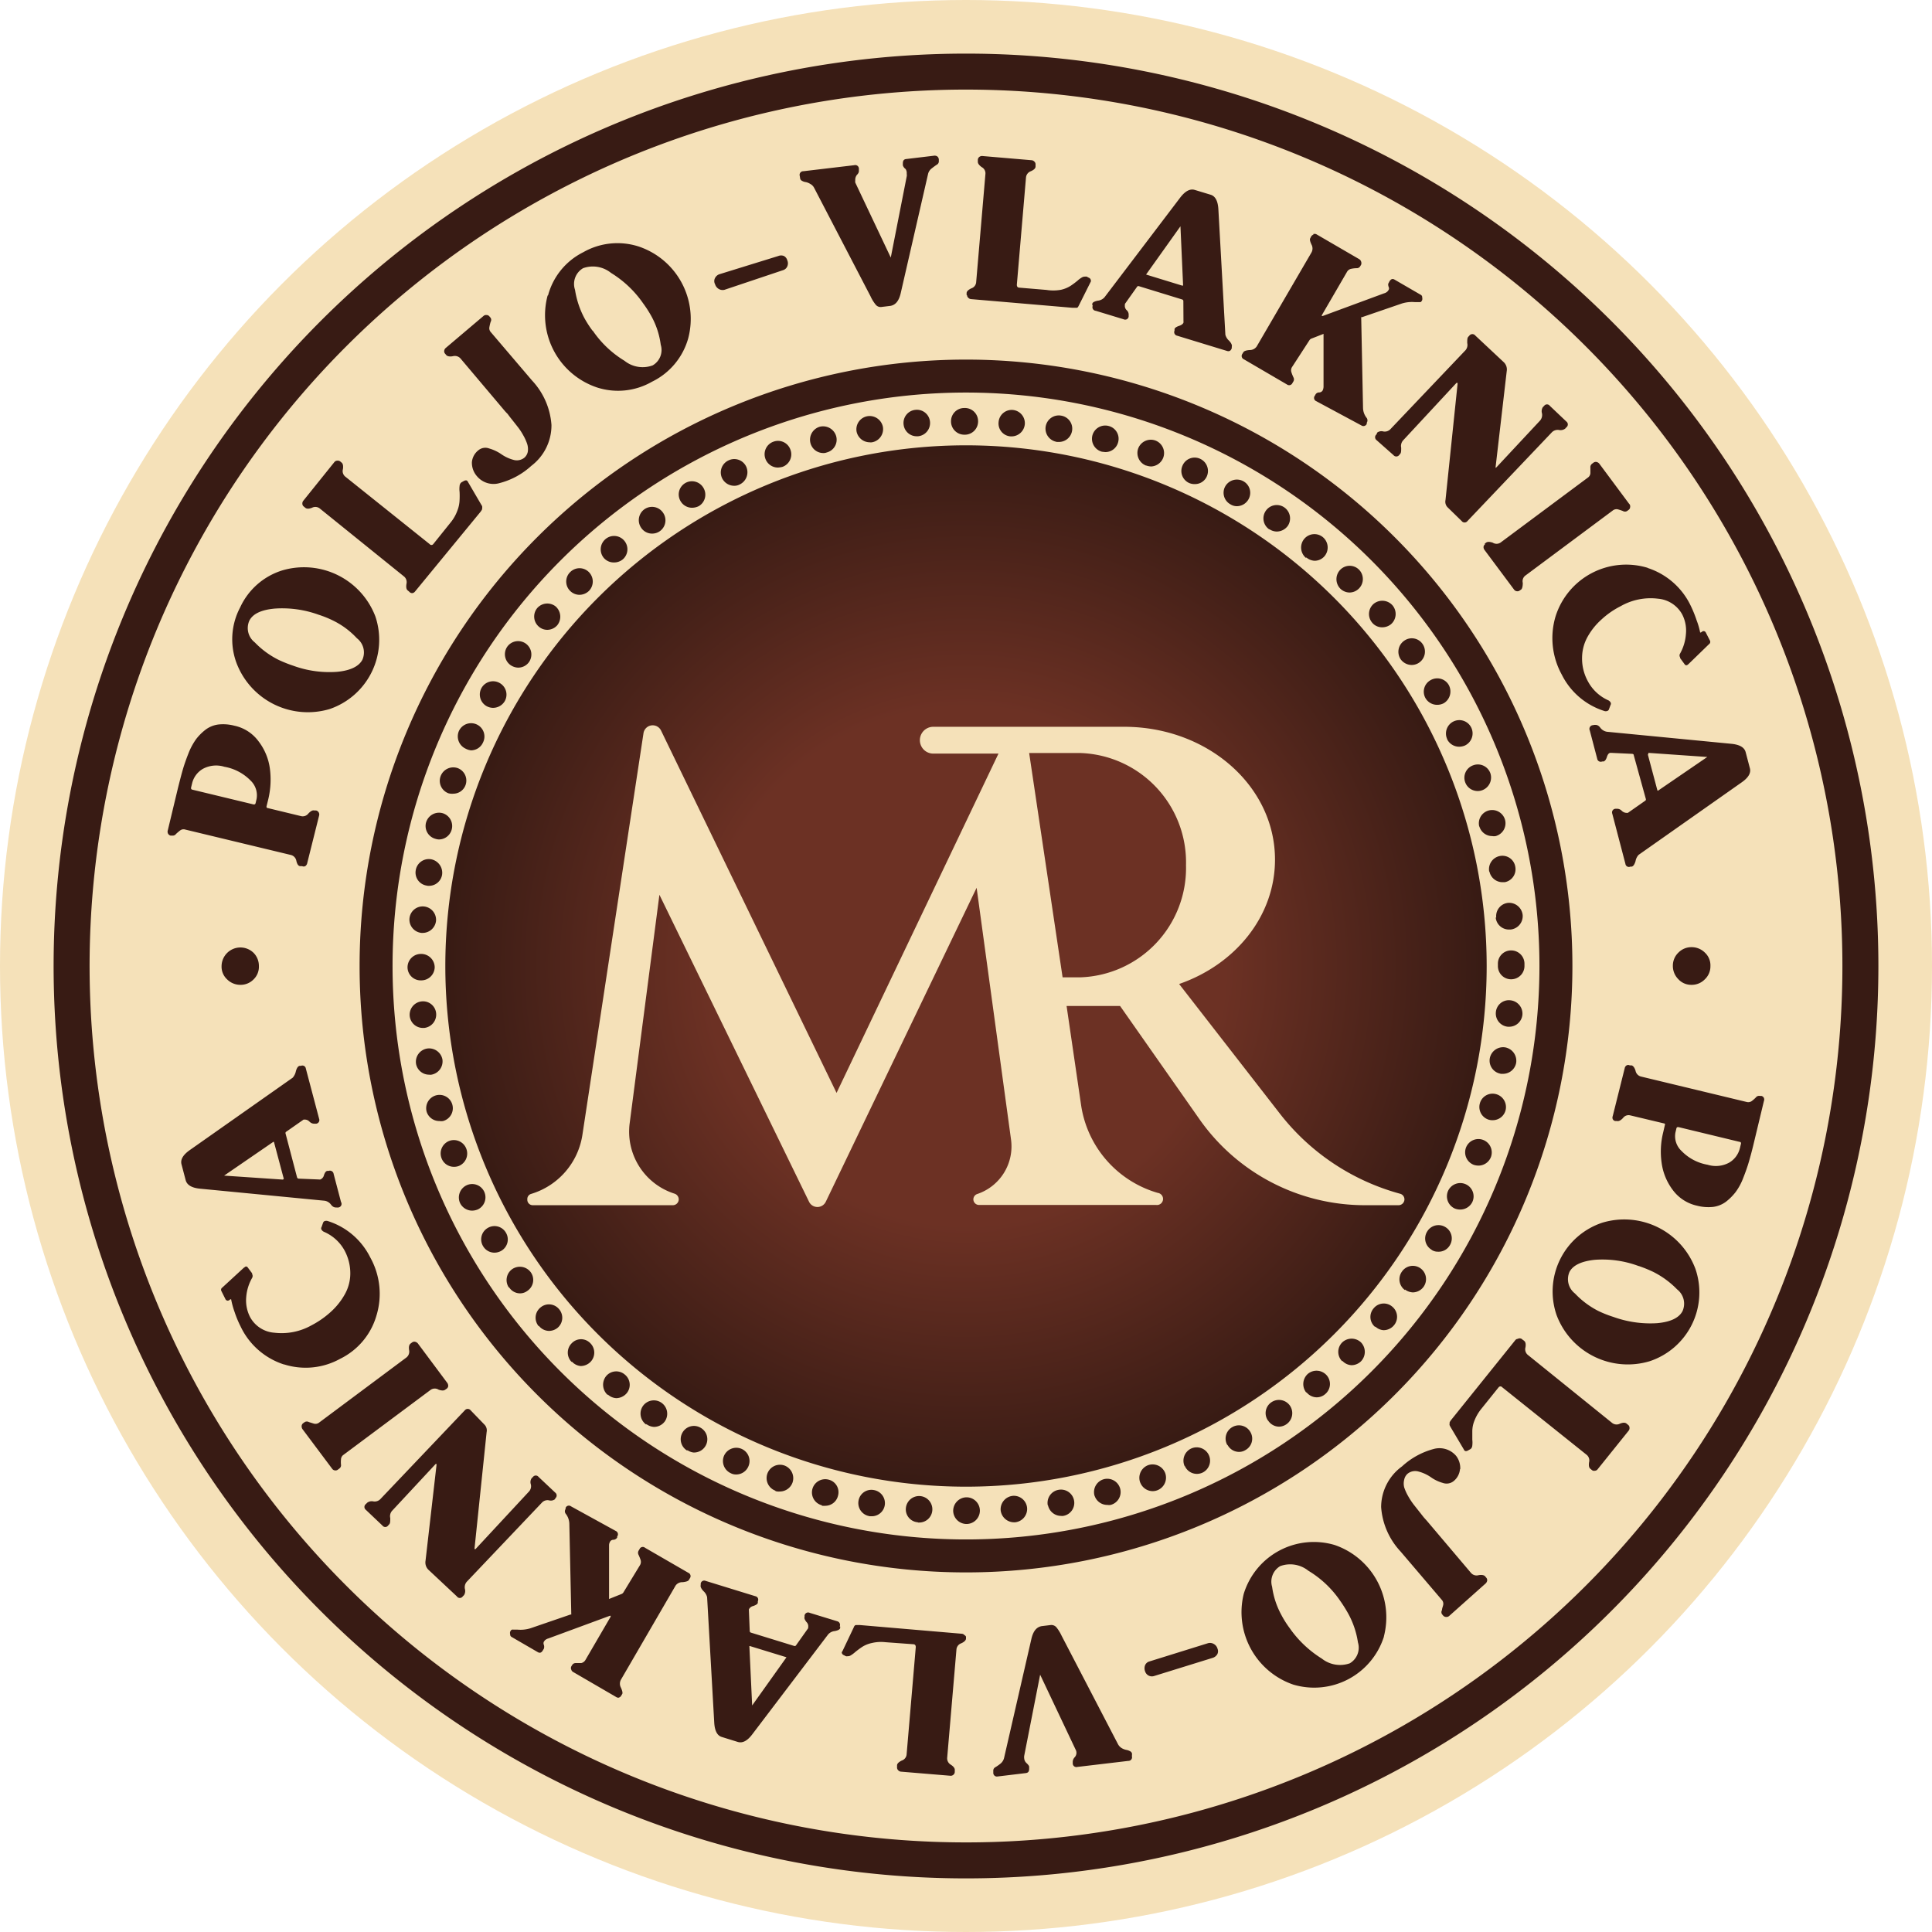
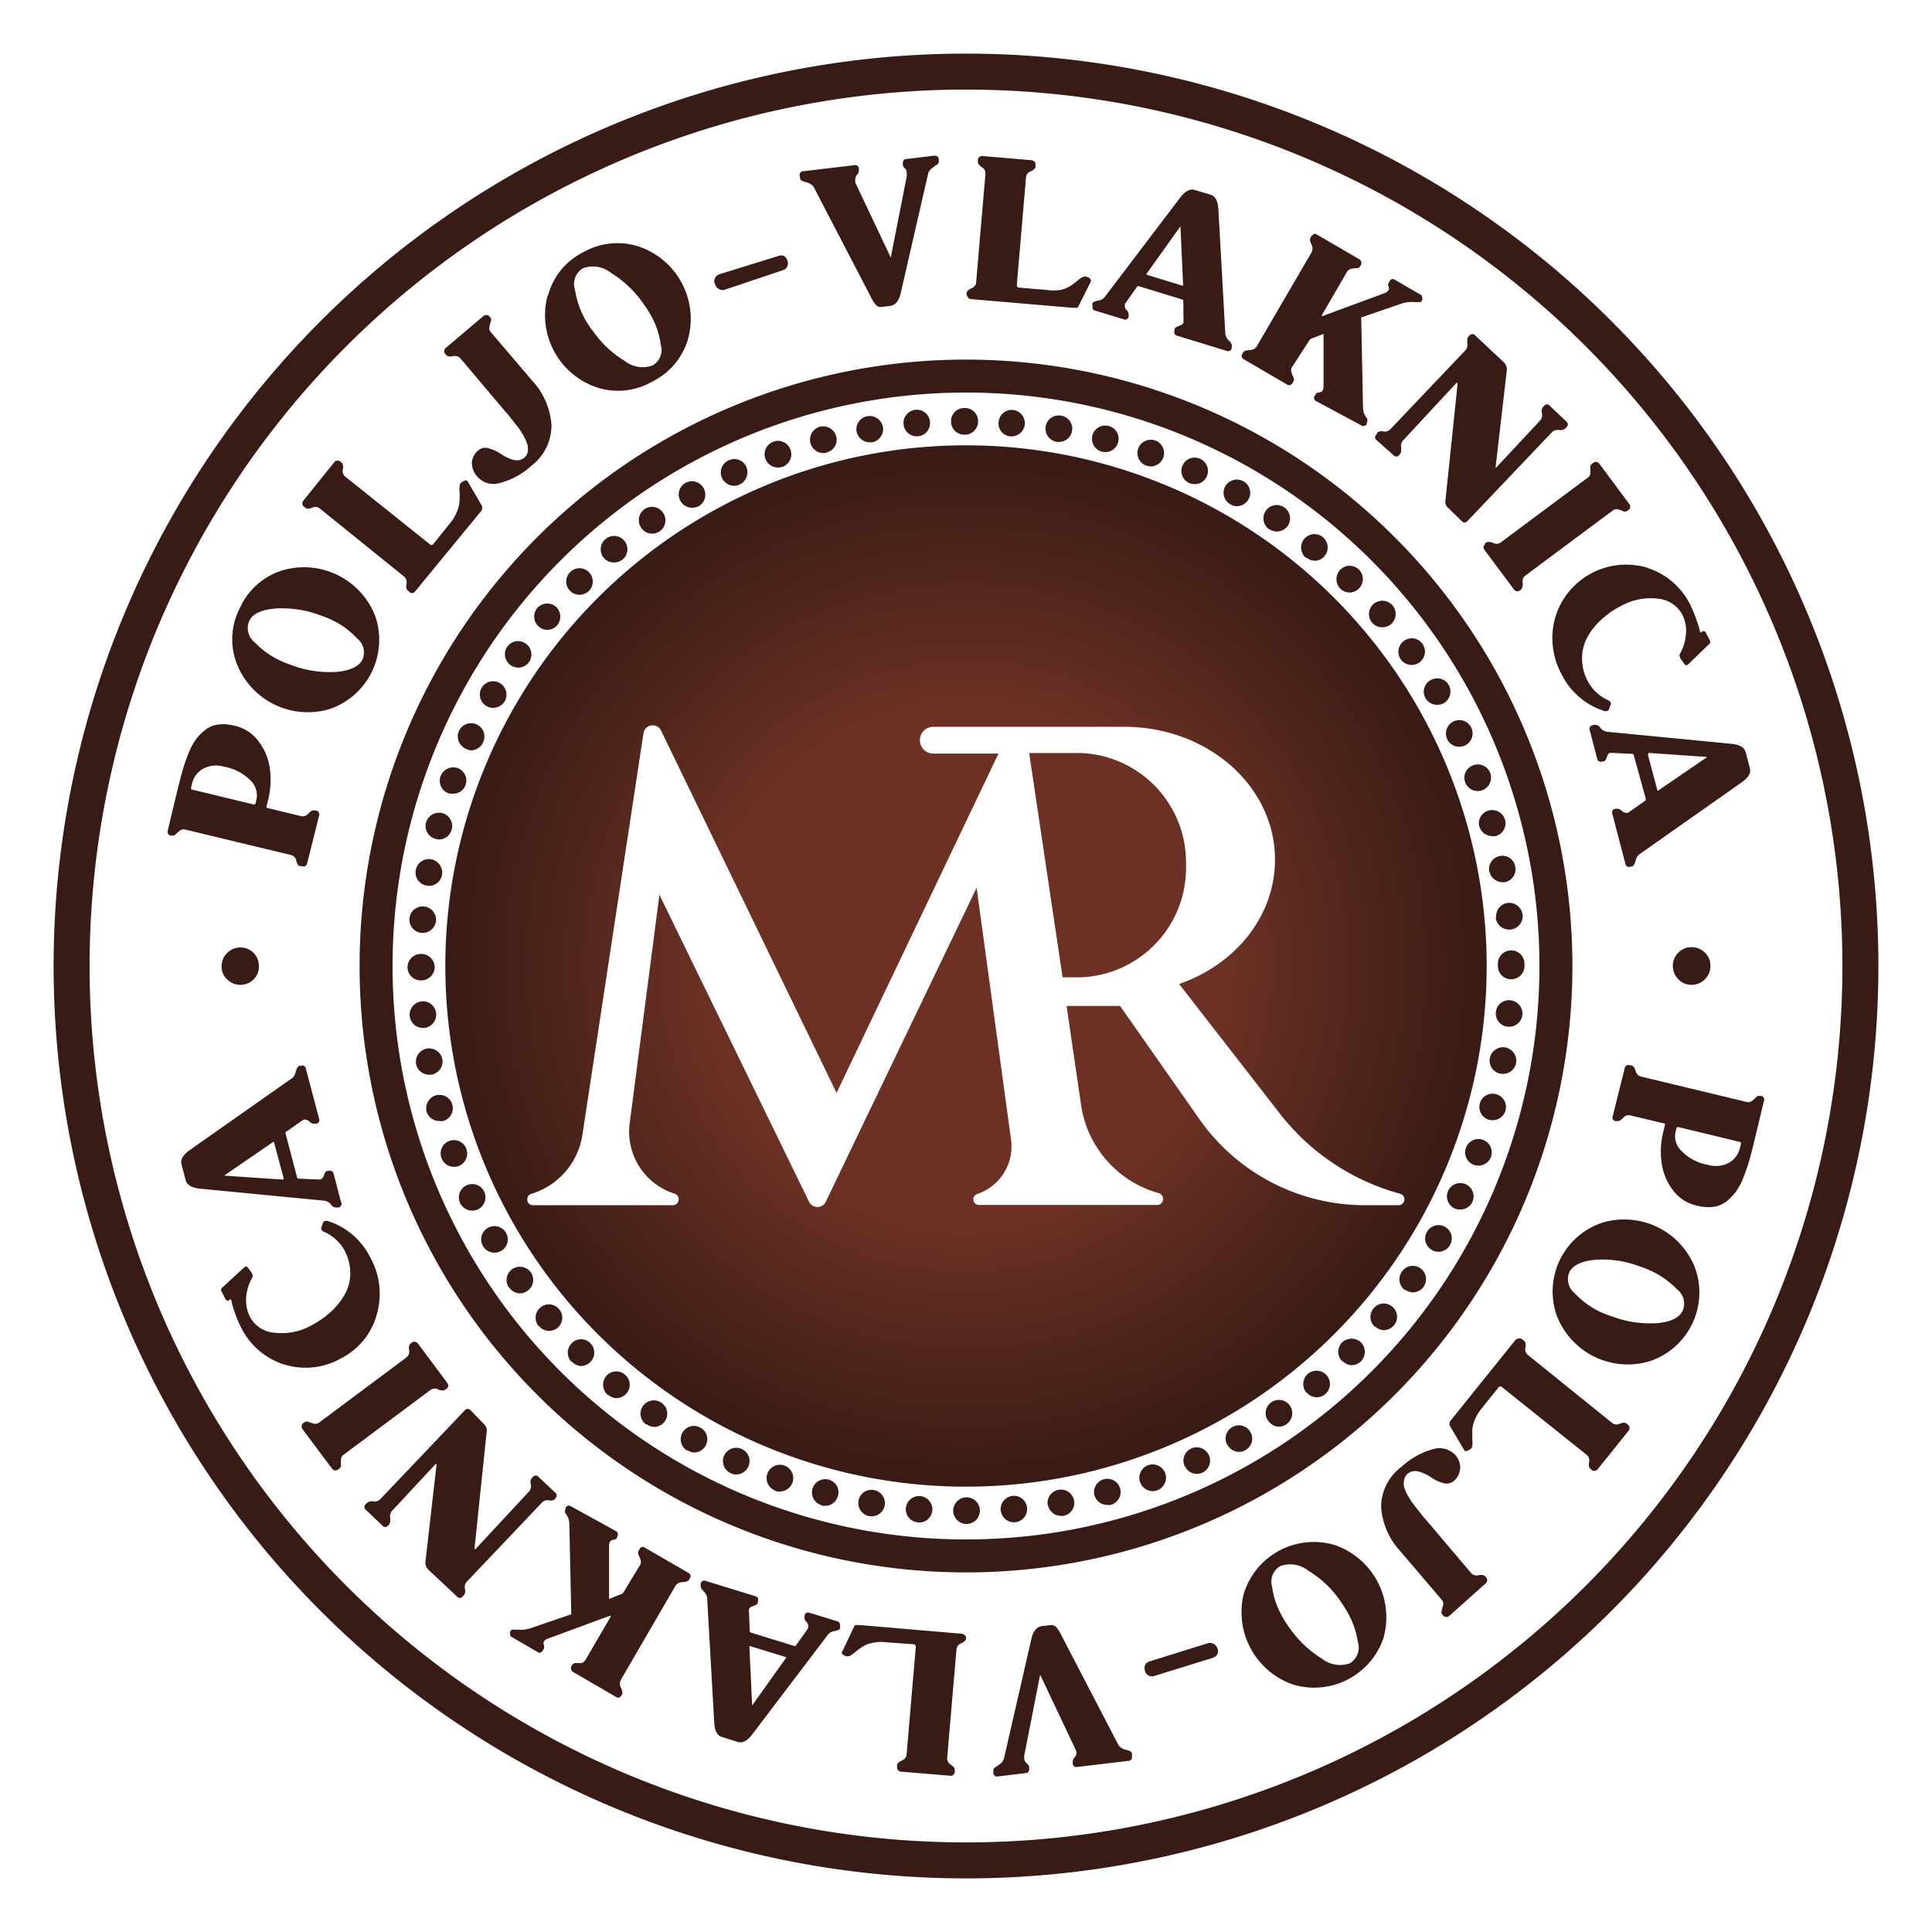
<svg xmlns="http://www.w3.org/2000/svg" id="Layer_1" data-name="Layer 1" viewBox="0 0 160 160">
  <defs>
    <style>.cls-1{fill:#f5e1b9;}.cls-2{fill:url(#radial-gradient);}</style>
    <radialGradient id="radial-gradient" cx="106.33" cy="100.67" r="47.65" gradientTransform="translate(-15.7 -10.6) scale(0.9)" gradientUnits="userSpaceOnUse">
      <stop offset="0.5" stop-color="#6c3124" />
      <stop offset="1" stop-color="#381b14" />
    </radialGradient>
  </defs>
  <title>mr-logo</title>
-   <circle class="cls-1" cx="80" cy="80" r="80" />
  <path class="cls-2" d="M98.22,71.65a9.06,9.06,0,0,1-8.8,9.29H88L85.23,62.36h4.19A9.06,9.06,0,0,1,98.22,71.65ZM123.12,80A43.12,43.12,0,1,1,80,36.88,43.13,43.13,0,0,1,123.12,80Zm-6.81,19.32a.48.48,0,0,0-.36-.46,18.9,18.9,0,0,1-10-6.69L97.65,81.49c4.65-1.61,7.94-5.61,7.94-10.3,0-6.1-5.59-11-12.49-11H77.29a1.11,1.11,0,1,0,0,2.22h5.4L69.28,90.51l-14.53-30a.77.77,0,0,0-1.46.22L48.23,94A6.06,6.06,0,0,1,44,98.87a.44.44,0,0,0-.33.42v.08a.45.45,0,0,0,.45.44H55.72a.49.49,0,0,0,.49-.49.5.5,0,0,0-.36-.47A5.39,5.39,0,0,1,52.15,93l2.46-18.9L67,99.52a.77.77,0,0,0,1.39,0l12.49-26,2.85,20.86a4.16,4.16,0,0,1-2.79,4.5.47.47,0,0,0-.33.44v0a.47.47,0,0,0,.46.47H95.75a.48.48,0,0,0,.13-1,8.93,8.93,0,0,1-6.35-7.28l-1.2-8.2h4.43l6.52,9.3A16.73,16.73,0,0,0,113,99.81h2.84A.49.49,0,0,0,116.31,99.32ZM80,4.44A75.56,75.56,0,1,0,155.56,80,75.56,75.56,0,0,0,80,4.44Zm0,148.14A72.58,72.58,0,1,1,152.58,80,72.57,72.57,0,0,1,80,152.58Zm0-122.8A50.22,50.22,0,1,0,130.22,80,50.23,50.23,0,0,0,80,29.78Zm0,97.71A47.49,47.49,0,1,1,127.49,80,47.49,47.49,0,0,1,80,127.49Zm-1.06-2.33A1.12,1.12,0,0,1,80.05,124h0a1.11,1.11,0,0,1,1.1,1.1h0a1.11,1.11,0,0,1-1.1,1.11h0A1.11,1.11,0,0,1,78.94,125.16Zm-2.92.91a1.07,1.07,0,0,1-1-1.17h0a1.1,1.1,0,0,1,1.19-1h0a1.1,1.1,0,0,1,1,1.19h0a1.09,1.09,0,0,1-1.09,1h0A.16.16,0,0,1,76,126.07Zm6.85-1a1.12,1.12,0,0,1,1-1.19h0a1.1,1.1,0,0,1,1.19,1h0a1.11,1.11,0,0,1-1,1.19H84A1.12,1.12,0,0,1,82.87,125.07ZM72,125.56h0a1.1,1.1,0,0,1-.9-1.28h0a1.08,1.08,0,0,1,1.27-.88h0a1.1,1.1,0,0,1,.9,1.27h0a1.09,1.09,0,0,1-1.08.9H72Zm14.77-.9a1.1,1.1,0,0,1,.9-1.28h0a1.1,1.1,0,0,1,1.28.89h0a1.09,1.09,0,0,1-.9,1.27h0a.62.62,0,0,1-.18,0h0A1.11,1.11,0,0,1,86.79,124.66Zm-18.71,0a1.1,1.1,0,0,1-.78-1.35h0a1.1,1.1,0,0,1,1.35-.77h0a1.07,1.07,0,0,1,.77,1.33h0a1.08,1.08,0,0,1-1,.83h0A1.54,1.54,0,0,1,68.08,124.7Zm22.58-.8a1.11,1.11,0,0,1,.78-1.36h0a1.11,1.11,0,0,1,1.35.79h0a1.1,1.1,0,0,1-.79,1.34h0a.8.8,0,0,1-.27,0h0A1.1,1.1,0,0,1,90.66,123.9Zm-26.43-.41h0a1.11,1.11,0,0,1-.66-1.41h0a1.11,1.11,0,0,1,1.42-.67h0a1.12,1.12,0,0,1,.66,1.42h0a1.12,1.12,0,0,1-1.05.73h0A1,1,0,0,1,64.23,123.49Zm30.21-.69a1.12,1.12,0,0,1,.66-1.42h0a1.12,1.12,0,0,1,1.42.66h0a1.12,1.12,0,0,1-.66,1.42h0a1.07,1.07,0,0,1-.39.07h0A1.11,1.11,0,0,1,94.44,122.8ZM60.51,122a1.11,1.11,0,0,1-.54-1.46h0a1.11,1.11,0,0,1,1.47-.54h0a1.1,1.1,0,0,1,.53,1.46h0a1.1,1.1,0,0,1-1,.65h0A.92.92,0,0,1,60.51,122Zm37.6-.57a1.11,1.11,0,0,1,.54-1.47h0a1.11,1.11,0,0,1,1.46.54h0a1.1,1.1,0,0,1-.53,1.46h0a1.1,1.1,0,0,1-.47.1h0A1.09,1.09,0,0,1,98.11,121.38Zm-41.19-1.29h0a1.1,1.1,0,0,1-.4-1.5h0a1.09,1.09,0,0,1,1.5-.4h0a1.09,1.09,0,0,1,.41,1.5h0a1.1,1.1,0,0,1-1,.55h0A1.11,1.11,0,0,1,56.92,120.09Zm44.73-.45a1.09,1.09,0,0,1,.4-1.5h0a1.09,1.09,0,0,1,1.5.4h0a1.08,1.08,0,0,1-.41,1.5h0a1,1,0,0,1-.54.15h0A1.08,1.08,0,0,1,101.65,119.64Zm-48.13-1.71a1.11,1.11,0,0,1-.27-1.55h0a1.11,1.11,0,0,1,1.53-.26h0a1.11,1.11,0,0,1,.28,1.54h0a1.11,1.11,0,0,1-.91.46h0A1.16,1.16,0,0,1,53.52,117.93Zm51.5-.32a1.08,1.08,0,0,1,.27-1.53v0a1.11,1.11,0,0,1,1.53.27h0a1.11,1.11,0,0,1-.27,1.54h0a1.1,1.1,0,0,1-.63.21h0A1.09,1.09,0,0,1,105,117.61Zm-54.69-2.13h0a1.14,1.14,0,0,1-.13-1.57h0a1.09,1.09,0,0,1,1.55-.12h0a1.09,1.09,0,0,1,.15,1.54h0a1.16,1.16,0,0,1-.86.41h0A1.11,1.11,0,0,1,50.33,115.48Zm57.86-.19a1.13,1.13,0,0,1,.13-1.57h0a1.12,1.12,0,0,1,1.57.15h0a1.09,1.09,0,0,1-.15,1.54h0a1.06,1.06,0,0,1-.71.26h0A1.1,1.1,0,0,1,108.19,115.29Zm-60.84-2.54h0a1.09,1.09,0,0,1,0-1.56h0a1.06,1.06,0,0,1,1.54,0h0a1.1,1.1,0,0,1,0,1.56h0a1.17,1.17,0,0,1-.79.33h0A1.12,1.12,0,0,1,47.35,112.75Zm63.81-.06a1.1,1.1,0,0,1,0-1.57h0a1.13,1.13,0,0,1,1.55,0h0a1.13,1.13,0,0,1,0,1.57h0a1.14,1.14,0,0,1-.79.32h0A1.11,1.11,0,0,1,111.16,112.69Zm-66.54-2.9a1.09,1.09,0,0,1,.13-1.55h0a1.08,1.08,0,0,1,1.55.13h0a1.09,1.09,0,0,1-.13,1.55h0a1.14,1.14,0,0,1-.71.25h0A1.09,1.09,0,0,1,44.62,109.79Zm69.27.06a1.08,1.08,0,0,1-.13-1.55h0a1.08,1.08,0,0,1,1.54-.14h0a1.09,1.09,0,0,1,.13,1.56h0a1.12,1.12,0,0,1-.85.39h0A1.08,1.08,0,0,1,113.89,109.85Zm-71.74-3.26a1.11,1.11,0,0,1,.26-1.53h0a1.12,1.12,0,0,1,1.55.26h0a1.09,1.09,0,0,1-.28,1.53h0a1,1,0,0,1-.62.21h0A1.08,1.08,0,0,1,42.15,106.59Zm74.2.2a1.1,1.1,0,0,1-.25-1.53h0a1.09,1.09,0,0,1,1.53-.28h0a1.1,1.1,0,0,1,.27,1.53h0a1.12,1.12,0,0,1-.9.47h0A1.17,1.17,0,0,1,116.35,106.79ZM40,103.19a1.09,1.09,0,0,1,.4-1.5h0a1.09,1.09,0,0,1,1.5.4h0a1.09,1.09,0,0,1-.39,1.5h0a1.15,1.15,0,0,1-.56.15h0A1.09,1.09,0,0,1,40,103.19Zm78.58.32a1.08,1.08,0,0,1-.4-1.5h0a1.09,1.09,0,0,1,1.5-.4h0a1.09,1.09,0,0,1,.4,1.5h0a1.07,1.07,0,0,1-1,.55h0A.94.94,0,0,1,118.56,103.51ZM38.1,99.63a1.12,1.12,0,0,1,.54-1.47h0a1.1,1.1,0,0,1,1.46.53h0a1.11,1.11,0,0,1-.53,1.47h0a1.28,1.28,0,0,1-.47.1h0A1.12,1.12,0,0,1,38.1,99.63Zm82.37.45a1.11,1.11,0,0,1-.54-1.47h0a1.11,1.11,0,0,1,1.47-.53h0a1.1,1.1,0,0,1,.53,1.47h0a1.12,1.12,0,0,1-1,.62h0A1.18,1.18,0,0,1,120.47,100.08ZM36.56,95.9a1.11,1.11,0,0,1,.66-1.42h0a1.1,1.1,0,0,1,1.4.66h0A1.11,1.11,0,0,1,38,96.56h0a1.07,1.07,0,0,1-.39.07h0A1.09,1.09,0,0,1,36.56,95.9Zm85.5.57a1.11,1.11,0,0,1-.66-1.41h0a1.1,1.1,0,0,1,1.42-.66h0a1.11,1.11,0,0,1,.66,1.4h0a1.11,1.11,0,0,1-1,.73h0A1.29,1.29,0,0,1,122.06,96.47ZM35.33,92.06a1.11,1.11,0,0,1,.79-1.35h0a1.1,1.1,0,0,1,1.34.77h0a1.1,1.1,0,0,1-.77,1.36h0a1,1,0,0,1-.29,0h0A1.1,1.1,0,0,1,35.33,92.06Zm88,.68a1.1,1.1,0,0,1-.78-1.34h0a1.09,1.09,0,0,1,1.34-.79h0a1.11,1.11,0,0,1,.79,1.36h0a1.1,1.1,0,0,1-1.06.8h0A.92.92,0,0,1,123.34,92.74ZM34.46,88.13a1.11,1.11,0,0,1,.89-1.29h0a1.12,1.12,0,0,1,1.29.9h0A1.12,1.12,0,0,1,35.73,89h0a.58.58,0,0,1-.19,0h0A1.1,1.1,0,0,1,34.46,88.13Zm89.81.79a1.1,1.1,0,0,1-.89-1.28h0a1.12,1.12,0,0,1,1.28-.9h0a1.13,1.13,0,0,1,.9,1.29h0a1.11,1.11,0,0,1-1.1.9h-.19ZM33.93,84.13a1.11,1.11,0,0,1,1-1.2h0a1.09,1.09,0,0,1,1.19,1h0a1.11,1.11,0,0,1-1,1.2H35A1.1,1.1,0,0,1,33.93,84.13Zm90.95.9a1.1,1.1,0,0,1-1-1.19h0a1.08,1.08,0,0,1,1.2-1h0a1.11,1.11,0,0,1,1,1.19h0a1.1,1.1,0,0,1-1.1,1h-.1ZM33.75,80.1A1.11,1.11,0,0,1,34.85,79h0A1.12,1.12,0,0,1,36,80.1h0a1.11,1.11,0,0,1-1.11,1.09h0A1.09,1.09,0,0,1,33.75,80.1Zm90.3-.1v-.08h0v-.11h0a1.09,1.09,0,0,1,1.09-1.1h0a1.1,1.1,0,0,1,1.11,1.1h0s0,.06,0,.09h0s0,.07,0,.1h0a1.1,1.1,0,0,1-1.11,1.1h0A1.09,1.09,0,0,1,124.05,80ZM34.91,77.26a1.11,1.11,0,0,1-1-1.19h0a1.1,1.1,0,0,1,1.2-1h0a1.11,1.11,0,0,1,1,1.19h0a1.12,1.12,0,0,1-1.1,1h-.1Zm89-1.29h0a1.1,1.1,0,0,1,1-1.2h0a1.13,1.13,0,0,1,1.19,1h0a1.12,1.12,0,0,1-1,1.21H125A1.1,1.1,0,0,1,123.87,76ZM35.33,73.34a1.09,1.09,0,0,1-.9-1.27h0a1.1,1.1,0,0,1,1.27-.91h0a1.14,1.14,0,0,1,.91,1.29h0a1.09,1.09,0,0,1-1.08.91h0A.62.62,0,0,1,35.33,73.34Zm88-1.16a1.11,1.11,0,0,1,.89-1.29h0a1.08,1.08,0,0,1,1.27.89h0a1.09,1.09,0,0,1-.88,1.28h0l-.2,0h0A1.11,1.11,0,0,1,123.35,72.18ZM36.07,69.47a1.1,1.1,0,0,1-.79-1.34h0a1.12,1.12,0,0,1,1.36-.79h0a1.11,1.11,0,0,1,.77,1.35h0a1.1,1.1,0,0,1-1.06.83h0A1,1,0,0,1,36.07,69.47Zm86.44-1a1.1,1.1,0,0,1,.78-1.35h0a1.11,1.11,0,0,1,1.35.77h0a1.1,1.1,0,0,1-.77,1.35h0a.74.74,0,0,1-.29,0h0A1.1,1.1,0,0,1,122.51,68.42ZM37.15,65.7a1.1,1.1,0,0,1-.66-1.42h0a1.12,1.12,0,0,1,1.41-.67h0A1.1,1.1,0,0,1,38.56,65h0a1.08,1.08,0,0,1-1,.73h0A1.24,1.24,0,0,1,37.15,65.7Zm84.19-.92v0a1.09,1.09,0,0,1,.66-1.4h0a1.1,1.1,0,0,1,1.42.64h0a1.12,1.12,0,0,1-.66,1.42h0a1.07,1.07,0,0,1-.39.07h0A1.1,1.1,0,0,1,121.34,64.78ZM38.56,62A1.12,1.12,0,0,1,38,60.55h0A1.11,1.11,0,0,1,39.49,60h0A1.1,1.1,0,0,1,40,61.49v0a1.09,1.09,0,0,1-1,.65h0A1.27,1.27,0,0,1,38.56,62Zm81.29-.79a1.11,1.11,0,0,1,.54-1.47h0a1.1,1.1,0,0,1,1.46.53h0a1.11,1.11,0,0,1-.53,1.47h0a1.24,1.24,0,0,1-.47.1h0A1.11,1.11,0,0,1,119.85,61.23ZM40.28,58.47a1.11,1.11,0,0,1-.4-1.5h0a1.1,1.1,0,0,1,1.51-.4h0a1.1,1.1,0,0,1,.41,1.5h0a1.13,1.13,0,0,1-1,.55h0A1.14,1.14,0,0,1,40.28,58.47Zm77.78-.64h0a1.09,1.09,0,0,1,.41-1.5h0a1.1,1.1,0,0,1,1.5.38h0a1.13,1.13,0,0,1-.39,1.52h0a1.15,1.15,0,0,1-.57.14h0A1.11,1.11,0,0,1,118.06,57.83ZM42.31,55.1A1.1,1.1,0,0,1,42,53.57h0a1.1,1.1,0,0,1,1.53-.28h0a1.11,1.11,0,0,1,.28,1.54h0a1.1,1.1,0,0,1-.91.46h0A1.16,1.16,0,0,1,42.31,55.1ZM116,54.6a1.11,1.11,0,0,1,.28-1.53h0a1.08,1.08,0,0,1,1.53.26h0a1.11,1.11,0,0,1-.26,1.53h0a1.09,1.09,0,0,1-.64.21h0A1.13,1.13,0,0,1,116,54.6ZM44.64,51.91a1.1,1.1,0,0,1-.15-1.55h0A1.11,1.11,0,0,1,46,50.21h0a1.13,1.13,0,0,1,.15,1.57h0a1.11,1.11,0,0,1-.84.38h0A1.06,1.06,0,0,1,44.64,51.91Zm69-.34a1.11,1.11,0,0,1,.13-1.57h0a1.13,1.13,0,0,1,1.55.13h0a1.12,1.12,0,0,1-.13,1.57h0a1.14,1.14,0,0,1-.71.25h0A1.06,1.06,0,0,1,113.64,51.57ZM47.22,48.94a1.09,1.09,0,0,1,0-1.56h0a1.09,1.09,0,0,1,1.55,0h0a1.11,1.11,0,0,1,0,1.56h0a1.14,1.14,0,0,1-.79.32h0A1.11,1.11,0,0,1,47.22,48.94ZM111,48.75h0a1.12,1.12,0,0,1,0-1.57h0a1.09,1.09,0,0,1,1.55,0h0a1.11,1.11,0,0,1,0,1.55h0a1.11,1.11,0,0,1-.79.34h0A1.11,1.11,0,0,1,111,48.75ZM50,46.2a1.11,1.11,0,0,1,.14-1.55h0a1.1,1.1,0,0,1,1.56.13h0a1.1,1.1,0,0,1-.13,1.55h0a1.12,1.12,0,0,1-.71.25h0A1.09,1.09,0,0,1,50,46.2Zm58.15,0a1.12,1.12,0,0,1-.14-1.57h0a1.1,1.1,0,0,1,1.55-.14h0a1.12,1.12,0,0,1,.14,1.56h0a1.08,1.08,0,0,1-.84.39h0A1.15,1.15,0,0,1,108.19,46.17ZM53.1,43.71a1.11,1.11,0,0,1,.26-1.53h0a1.1,1.1,0,0,1,1.55.28h0A1.1,1.1,0,0,1,54.63,44h0a1.1,1.1,0,0,1-.62.19h0A1.08,1.08,0,0,1,53.1,43.71Zm52,.12a1.1,1.1,0,0,1-.27-1.53h0a1.1,1.1,0,0,1,1.53-.28h0a1.11,1.11,0,0,1,.29,1.53h0a1.14,1.14,0,0,1-.92.47h0A1.13,1.13,0,0,1,105.13,43.83ZM56.36,41.5a1.09,1.09,0,0,1,.4-1.5h0a1.1,1.1,0,0,1,1.5.41h0a1.1,1.1,0,0,1-.38,1.5h0a1.26,1.26,0,0,1-.57.14h0A1.1,1.1,0,0,1,56.36,41.5Zm45.53.26a1.09,1.09,0,0,1-.41-1.5h0a1.11,1.11,0,0,1,1.5-.4h0a1.09,1.09,0,0,1,.41,1.5h0a1.11,1.11,0,0,1-1,.56h0A1,1,0,0,1,101.89,41.76ZM59.8,39.6a1.1,1.1,0,0,1,.53-1.47h0a1.09,1.09,0,0,1,1.47.52h0a1.12,1.12,0,0,1-.54,1.47h0a.92.92,0,0,1-.46.11h0A1.12,1.12,0,0,1,59.8,39.6Zm38.68.4a1.09,1.09,0,0,1-.54-1.46h0A1.09,1.09,0,0,1,99.4,38h0a1.11,1.11,0,0,1,.54,1.46h0a1.07,1.07,0,0,1-1,.63h0A1.09,1.09,0,0,1,98.48,40ZM63.39,38a1.1,1.1,0,0,1,.66-1.42h0a1.09,1.09,0,0,1,1.41.66h0a1.1,1.1,0,0,1-.65,1.42h0a1.76,1.76,0,0,1-.39.06h0A1.1,1.1,0,0,1,63.39,38Zm31.53.56a1.12,1.12,0,0,1-.66-1.42h0a1.12,1.12,0,0,1,1.42-.66h0a1.11,1.11,0,0,1,.66,1.41h0a1.13,1.13,0,0,1-1,.74h0A1.33,1.33,0,0,1,94.92,38.55ZM67.12,36.7a1.12,1.12,0,0,1,.77-1.36h0a1.13,1.13,0,0,1,1.36.79h0a1.09,1.09,0,0,1-.78,1.34h0a.71.71,0,0,1-.29.05h0A1.1,1.1,0,0,1,67.12,36.7Zm24.14.71h0a1.11,1.11,0,0,1-.79-1.36h0a1.1,1.1,0,0,1,1.35-.77h0a1.09,1.09,0,0,1,.78,1.34h0a1.09,1.09,0,0,1-1.07.82h0ZM70.94,35.75a1.1,1.1,0,0,1,.89-1.28h0a1.12,1.12,0,0,1,1.29.89h0a1.11,1.11,0,0,1-.91,1.27h0a.65.65,0,0,1-.19,0h0A1.12,1.12,0,0,1,70.94,35.75Zm16.56.84h0a1.11,1.11,0,0,1-.9-1.28h0a1.1,1.1,0,0,1,1.27-.89h0a1.09,1.09,0,0,1,.91,1.28h0a1.1,1.1,0,0,1-1.09.9H87.5ZM74.83,35.14a1.09,1.09,0,0,1,1-1.2h0a1.09,1.09,0,0,1,1.19,1h0a1.1,1.1,0,0,1-1,1.19h-.1A1.09,1.09,0,0,1,74.83,35.14Zm8.87,1a1.07,1.07,0,0,1-1-1.19h0a1.09,1.09,0,0,1,1.17-1h0a1.1,1.1,0,0,1,1,1.19h0a1.11,1.11,0,0,1-1.1,1h0Zm-4.94-1.24a1.09,1.09,0,0,1,1.1-1.11h0A1.09,1.09,0,0,1,81,34.84h0A1.1,1.1,0,0,1,79.86,36h0A1.1,1.1,0,0,1,78.76,34.86ZM14.27,69.2l-.15,0A.33.33,0,0,1,13.9,69a.37.37,0,0,1,0-.25l.85-3.54c.15-.59.28-1.1.4-1.51s.28-.86.47-1.34a5.34,5.34,0,0,1,.63-1.16,4.28,4.28,0,0,1,.8-.79A2.23,2.23,0,0,1,18.08,60a3.66,3.66,0,0,1,1.33.1,3.34,3.34,0,0,1,2,1.29,4.73,4.73,0,0,1,.94,2.26,7,7,0,0,1-.13,2.53l-.15.61q0,.11.06.12l2.81.68a.59.59,0,0,0,.6-.22c.19-.2.35-.29.49-.25l.15,0a.34.34,0,0,1,.25.41l-1,4a.39.39,0,0,1-.15.2.3.3,0,0,1-.26,0l-.15,0q-.23,0-.33-.45a.61.61,0,0,0-.43-.47l-8.77-2.11a.47.47,0,0,0-.43.08c-.12.09-.23.19-.33.28A.33.33,0,0,1,14.27,69.2Zm1.67-3.8L21,66.62c.09,0,.14,0,.17-.12l.08-.34a1.69,1.69,0,0,0-.49-1.51,4,4,0,0,0-2.18-1.15,2.3,2.3,0,0,0-1.79.18,1.9,1.9,0,0,0-.88,1.19l-.08.33C15.8,65.31,15.84,65.38,15.94,65.4Zm3.64-10.51a5.64,5.64,0,0,1,.31-4.59,5.7,5.7,0,0,1,3.48-3.06,6.33,6.33,0,0,1,7.72,3.82,6.06,6.06,0,0,1-3.79,7.66,6.32,6.32,0,0,1-7.72-3.83Zm4.7.24a8.75,8.75,0,0,0,3.61.51c1.12-.1,1.83-.45,2.12-1a1.48,1.48,0,0,0-.45-1.78,6.7,6.7,0,0,0-1.94-1.45,8.75,8.75,0,0,0-1.23-.5,8.86,8.86,0,0,0-3.63-.51c-1.12.1-1.82.43-2.11,1a1.5,1.5,0,0,0,.45,1.8,7.15,7.15,0,0,0,2,1.46A11.1,11.1,0,0,0,24.28,55.13ZM33.89,49l-.12-.1c-.12-.09-.15-.27-.11-.54a.61.61,0,0,0-.19-.61l-7-5.65a.59.59,0,0,0-.63-.05c-.26.1-.44.1-.56,0l-.12-.1a.29.29,0,0,1-.12-.24.35.35,0,0,1,.07-.23l2.58-3.21a.32.32,0,0,1,.23-.12.36.36,0,0,1,.25.06l.12.1c.11.09.15.27.11.54a.59.59,0,0,0,.18.61l7,5.6a.19.19,0,0,0,.3,0l1.43-1.78a3.33,3.33,0,0,0,.57-1,2.6,2.6,0,0,0,.18-.87,6.74,6.74,0,0,0,0-.68,1.9,1.9,0,0,1,0-.47.45.45,0,0,1,.08-.24.35.35,0,0,1,.12-.1l.16-.09c.12-.06.22-.07.28,0a.35.35,0,0,1,.06.09l1.11,1.9a.34.34,0,0,1,.06.12.24.24,0,0,1,0,.12l0,.1a.66.66,0,0,1-.06.12l-.07.1L34.36,49a.34.34,0,0,1-.21.12A.31.31,0,0,1,33.89,49Zm5.19-10.72a1.41,1.41,0,0,1,.55-1,.9.9,0,0,1,.88-.14,3.46,3.46,0,0,1,1,.47,3.21,3.21,0,0,0,1,.47,1,1,0,0,0,.91-.17.88.88,0,0,0,.29-.5,1.42,1.42,0,0,0-.05-.64,3.92,3.92,0,0,0-.32-.71,5,5,0,0,0-.49-.74l-.48-.61c-.14-.17-.25-.32-.33-.43a3.71,3.71,0,0,1-.27-.29l-3.64-4.31a.63.63,0,0,0-.63-.18c-.27.05-.45,0-.53-.08l-.1-.12a.29.29,0,0,1-.08-.26.36.36,0,0,1,.12-.22l3.14-2.66a.31.31,0,0,1,.24-.07.3.3,0,0,1,.24.11l.1.12a.32.32,0,0,1,0,.34,3.92,3.92,0,0,0-.1.43.48.48,0,0,0,.12.42l3.41,4a6,6,0,0,1,1.61,3.69A4.21,4.21,0,0,1,44,38.58,6.18,6.18,0,0,1,41.4,40a1.79,1.79,0,0,1-1.89-.55A1.69,1.69,0,0,1,39.08,38.31Zm6.31-13.83a5.62,5.62,0,0,1,2.91-3.56,5.72,5.72,0,0,1,4.61-.47A6.32,6.32,0,0,1,57,28,5.7,5.7,0,0,1,54,31.61a5.65,5.65,0,0,1-4.58.47,6.31,6.31,0,0,1-4.07-7.6Zm3.69,2.92a8.54,8.54,0,0,0,2.64,2.51,2.4,2.4,0,0,0,2.33.38,1.47,1.47,0,0,0,.67-1.71,6.68,6.68,0,0,0-.74-2.3,9.64,9.64,0,0,0-.72-1.13,8.87,8.87,0,0,0-2.66-2.52,2.4,2.4,0,0,0-2.31-.39A1.51,1.51,0,0,0,47.62,24a7.43,7.43,0,0,0,.77,2.33A9,9,0,0,0,49.08,27.4ZM59.23,23a.63.63,0,0,1,.35-.29l4.88-1.51a.61.61,0,0,1,.46,0,.57.57,0,0,1,.28.36.62.62,0,0,1,0,.5.55.55,0,0,1-.34.31L60,24a.63.63,0,0,1-.46-.06.68.68,0,0,1-.32-.4A.54.54,0,0,1,59.23,23Zm7-8.44a.3.3,0,0,1,.3-.38l4.22-.5a.3.3,0,0,1,.38.29l0,.16c0,.08,0,.19-.16.35a.64.64,0,0,0-.14.45.77.77,0,0,0,0,.19l2.94,6.21,0,0v0l1.32-6.72a.5.5,0,0,0,0-.21A.62.62,0,0,0,75,14a.61.61,0,0,1-.23-.31l0-.15c0-.22.07-.35.28-.37l2.34-.28q.31,0,.36.3l0,.15a.31.31,0,0,1-.17.3c-.12.08-.26.18-.41.3a.81.81,0,0,0-.31.46l-2.26,9.85c-.15.67-.43,1-.85,1.08l-.74.09a.52.52,0,0,1-.49-.19,3.13,3.13,0,0,1-.42-.68l-4.68-9a.76.76,0,0,0-.32-.32,1.11,1.11,0,0,0-.37-.15.81.81,0,0,1-.32-.11.27.27,0,0,1-.15-.23Zm13.82,9.87v-.15c0-.15.14-.28.39-.4a.58.58,0,0,0,.4-.49l.77-9a.58.58,0,0,0-.31-.55c-.22-.16-.33-.31-.32-.46l0-.15a.32.32,0,0,1,.13-.24.37.37,0,0,1,.24-.07l4.1.35a.37.37,0,0,1,.22.12.31.31,0,0,1,.09.25l0,.15q0,.22-.39.39a.61.61,0,0,0-.4.5l-.76,8.9q0,.22.18.24l2.27.19A3.58,3.58,0,0,0,87.86,24a2.5,2.5,0,0,0,.82-.34c.21-.14.39-.28.55-.41a2,2,0,0,1,.38-.28.43.43,0,0,1,.25-.06.33.33,0,0,1,.14,0l.17.09a.26.26,0,0,1,.17.22.18.18,0,0,1,0,.09l-1,2-.06.11a.17.17,0,0,1-.1.07l-.11,0h-.25l-8.42-.72a.35.35,0,0,1-.22-.12A.28.28,0,0,1,80.09,24.46Zm10.41.85,0-.11c0-.13.2-.22.46-.27a.85.85,0,0,0,.55-.28l6.28-8.27c.41-.53.81-.74,1.2-.62l1.32.4c.38.12.59.52.63,1.19l.58,10.4a1,1,0,0,0,.3.49c.2.21.27.38.23.51l0,.11c-.07.22-.21.3-.41.23l-4.12-1.26a.3.3,0,0,1-.21-.42l0-.11c0-.11.16-.21.37-.28s.34-.17.37-.28a.09.09,0,0,0,0-.07L98,24.94a.14.14,0,0,0-.1-.14l-3.58-1.1a.13.13,0,0,0-.16.06l-1,1.41a.3.3,0,0,0,0,.08.48.48,0,0,0,.15.44.5.5,0,0,1,.16.42l0,.11a.29.29,0,0,1-.42.22l-2.3-.7A.3.3,0,0,1,90.5,25.31Zm4.43-2.55,3,.92s.08,0,.09,0v0l-.22-4.91s0,0,0,0l0,0-2.85,4s0,0,0,0A.05.05,0,0,0,94.93,22.76Zm13.86-3.34a.37.37,0,0,1,.25,0l3.56,2.07a.35.35,0,0,1,.16.2.37.37,0,0,1,0,.27l-.08.13a.32.32,0,0,1-.29.15,2.28,2.28,0,0,0-.44.05.51.51,0,0,0-.36.26l-2.08,3.58a.11.11,0,0,0,0,.07l0,0,.07,0,5.09-1.88a.6.6,0,0,0,.29-.17l.08-.11a.26.26,0,0,0,0-.25c-.05-.16-.05-.26,0-.32l.07-.14c.12-.19.25-.24.41-.15l2.19,1.27a.22.22,0,0,1,.11.22.41.41,0,0,1,0,.21l-.05.09a.17.17,0,0,1-.1.08l-.14,0h-.31a2.85,2.85,0,0,0-1.07.11l-3.32,1.14a.09.09,0,0,0-.06,0,.07.07,0,0,0,0,.05l.15,7.45a1.37,1.37,0,0,0,.31.85.36.36,0,0,1,0,.39l0,.09a.3.3,0,0,1-.45.13L109,33.22a.29.29,0,0,1-.11-.45l.05-.09a.34.34,0,0,1,.3-.18.34.34,0,0,0,.3-.17.81.81,0,0,0,.07-.29l0-4.39s0,0,0,0,0,0,0,0l-1,.39a.33.33,0,0,0-.17.14L107,30.4a.5.5,0,0,0-.05.43,3.5,3.5,0,0,0,.17.43.34.34,0,0,1,0,.32l-.08.13a.3.3,0,0,1-.46.13l-3.56-2.08a.3.3,0,0,1-.13-.46l.08-.13c.06-.1.23-.16.52-.18a.7.7,0,0,0,.58-.29l4.54-7.79a.68.68,0,0,0,0-.66c-.12-.26-.16-.44-.1-.52l.07-.14A.41.41,0,0,1,108.79,19.42Zm5.3,16.44a.57.57,0,0,1,.5-.1.65.65,0,0,0,.59-.18L121.37,29a.67.67,0,0,0,.14-.59c0-.25,0-.42.08-.51l.1-.11a.31.31,0,0,1,.49,0L124.54,30a.83.83,0,0,1,.24.74l-.92,7.93s0,.08,0,.08,0,0,.07-.05l3.62-3.88a.71.71,0,0,0,.15-.59.63.63,0,0,1,.07-.51l.11-.11a.29.29,0,0,1,.47,0l1.37,1.3a.3.3,0,0,1,0,.48l-.1.11a.65.65,0,0,1-.51.11.68.68,0,0,0-.58.18l-7,7.36a.3.3,0,0,1-.48,0L119.87,42a.66.66,0,0,1-.16-.59l1-9.62v-.08s-.05,0-.09,0l-4.42,4.76a.7.7,0,0,0-.16.61c0,.23,0,.4-.07.49l-.1.12a.3.3,0,0,1-.47,0L114,36.45a.3.3,0,0,1,0-.48Zm8.9,9.2.12-.09c.12-.09.3-.08.55,0a.59.59,0,0,0,.64,0l7.23-5.38a.49.49,0,0,0,.22-.38c0-.16,0-.3,0-.44a.36.36,0,0,1,.13-.33l.12-.09a.33.33,0,0,1,.27-.06.44.44,0,0,1,.21.13l2.46,3.31A.31.31,0,0,1,135,42a.29.29,0,0,1-.13.23l-.12.09a.34.34,0,0,1-.35,0,4.13,4.13,0,0,0-.42-.14.5.5,0,0,0-.42.1l-7.24,5.39a.58.58,0,0,0-.21.6q0,.4-.12.54l-.13.09a.31.31,0,0,1-.26.06.32.32,0,0,1-.21-.13l-2.46-3.3a.4.4,0,0,1-.07-.24A.33.33,0,0,1,123,45.06Zm13.48,2a6,6,0,0,1,3.6,3.16,9.73,9.73,0,0,1,.48,1.19,6,6,0,0,1,.29,1v0s0,0,.06,0l.13-.09c.12-.06.21,0,.26.06l.36.7a.23.23,0,0,1-.08.3L139.83,55l-.09.07a.16.16,0,0,1-.22-.05l-.38-.52,0-.06a.29.29,0,0,1,0-.32,3.88,3.88,0,0,0,.48-1.6,2.92,2.92,0,0,0-.32-1.66,2.53,2.53,0,0,0-2-1.28,5,5,0,0,0-3.08.62,6.9,6.9,0,0,0-1.61,1.12,5.53,5.53,0,0,0-1.14,1.43,3.62,3.62,0,0,0-.45,1.73,3.89,3.89,0,0,0,.46,1.9A3.55,3.55,0,0,0,133.2,58a.43.43,0,0,1,.18.17.2.2,0,0,1,0,.21l-.14.38a.2.2,0,0,1-.11.11.38.38,0,0,1-.3,0,5.92,5.92,0,0,1-3.49-3,6.27,6.27,0,0,1-.51-4.84,6.13,6.13,0,0,1,7.64-4Zm-4.47,13,.11,0c.13,0,.29,0,.47.25a.87.87,0,0,0,.53.32l10.33,1c.68.07,1.07.3,1.17.7l.35,1.33c.1.38-.12.77-.68,1.16l-8.53,6a1,1,0,0,0-.26.52c-.08.27-.18.42-.31.46l-.12,0a.29.29,0,0,1-.41-.23l-1.09-4.16a.3.3,0,0,1,.25-.4l.11,0a.53.53,0,0,1,.43.17.6.6,0,0,0,.44.17l.06,0,1.43-1a.13.13,0,0,0,.06-.16l-1-3.62c0-.07-.06-.1-.13-.11l-1.71-.08h-.09q-.19,0-.3.36c-.07.21-.16.32-.27.35l-.11,0a.3.3,0,0,1-.42-.24l-.61-2.32A.31.31,0,0,1,132,60.06Zm4.5,2.43.8,3a.05.05,0,0,0,.08,0h0l4.05-2.77a.05.05,0,0,0,0,0h0l-4.87-.34h0S136.49,62.44,136.5,62.49ZM139,78.89a1.5,1.5,0,0,1,1.1-.45,1.55,1.55,0,0,1,1.1.46,1.43,1.43,0,0,1,.45,1.1,1.47,1.47,0,0,1-.46,1.1,1.51,1.51,0,0,1-1.11.46,1.44,1.44,0,0,1-1.09-.47,1.54,1.54,0,0,1-.45-1.11A1.49,1.49,0,0,1,139,78.89Zm6.72,11.87.15,0a.3.3,0,0,1,.21.17.33.33,0,0,1,0,.25l-.85,3.54c-.14.59-.28,1.1-.4,1.51s-.28.86-.47,1.34a4.79,4.79,0,0,1-.63,1.16,4.54,4.54,0,0,1-.79.79,2.27,2.27,0,0,1-1.06.43,3.71,3.71,0,0,1-1.34-.1,3.4,3.4,0,0,1-2-1.29,4.78,4.78,0,0,1-.93-2.25,6.61,6.61,0,0,1,.13-2.54l.14-.61a.08.08,0,0,0-.06-.12l-2.81-.67a.57.57,0,0,0-.6.22c-.19.2-.35.28-.49.25l-.15,0a.29.29,0,0,1-.21-.16.33.33,0,0,1,0-.25l1-4a.33.33,0,0,1,.15-.2.27.27,0,0,1,.26,0l.15,0q.21.06.33.45a.61.61,0,0,0,.43.47l8.77,2.11a.5.5,0,0,0,.43-.08,3.11,3.11,0,0,0,.33-.29A.33.33,0,0,1,145.74,90.76Zm-1.67,3.8L139,93.34c-.09,0-.14,0-.17.12l-.08.34a1.67,1.67,0,0,0,.5,1.51,3.93,3.93,0,0,0,2.17,1.15,2.3,2.3,0,0,0,1.79-.18,1.9,1.9,0,0,0,.88-1.19l.08-.33C144.21,94.65,144.17,94.58,144.07,94.56Zm-3.64,10.53a6,6,0,0,1-3.79,7.64,6.3,6.3,0,0,1-7.71-3.82,6,6,0,0,1,3.78-7.65,6.29,6.29,0,0,1,7.72,3.83Zm-4.7-.24a8.6,8.6,0,0,0-3.61-.52c-1.12.11-1.83.45-2.12,1a1.5,1.5,0,0,0,.45,1.79,7.08,7.08,0,0,0,1.94,1.45,9.42,9.42,0,0,0,1.24.49,9,9,0,0,0,3.62.52c1.12-.1,1.82-.44,2.11-1a1.5,1.5,0,0,0-.45-1.8,7.35,7.35,0,0,0-2-1.46A11.1,11.1,0,0,0,135.73,104.85Zm-9.6,6.1.12.1c.11.09.15.27.1.54a.6.6,0,0,0,.19.61l7,5.65a.6.6,0,0,0,.64.05c.25-.1.44-.1.55,0l.12.1a.29.29,0,0,1,.12.24.34.34,0,0,1-.07.24l-2.58,3.21a.29.29,0,0,1-.22.11.28.28,0,0,1-.25-.06l-.12-.1c-.12-.09-.15-.27-.11-.54a.6.6,0,0,0-.19-.61l-7-5.6a.19.19,0,0,0-.3,0l-1.43,1.78a3.65,3.65,0,0,0-.58,1,2.34,2.34,0,0,0-.17.87q0,.38,0,.69a2,2,0,0,1,0,.47.45.45,0,0,1-.08.24.41.41,0,0,1-.13.1l-.16.09c-.12.06-.21.06-.27,0a.15.15,0,0,1-.06-.09l-1.12-1.89-.06-.12a.24.24,0,0,1,0-.12l0-.11a.64.64,0,0,1,.06-.11l.07-.1,5.3-6.59a.28.28,0,0,1,.21-.12A.32.32,0,0,1,126.13,111Zm-5.2,10.72a1.43,1.43,0,0,1-.54,1,.93.93,0,0,1-.88.14,3.18,3.18,0,0,1-1-.48,3.25,3.25,0,0,0-1-.46,1,1,0,0,0-.91.17.88.88,0,0,0-.29.5,1.3,1.3,0,0,0,0,.64,3.92,3.92,0,0,0,.32.71,5.74,5.74,0,0,0,.48.73l.49.62.33.42.26.29,3.65,4.31a.61.61,0,0,0,.63.19c.27-.05.45,0,.53.08l.1.12a.31.31,0,0,1,.08.26.43.43,0,0,1-.12.22L120,133.84a.36.36,0,0,1-.24.07.34.34,0,0,1-.24-.11l-.1-.12a.32.32,0,0,1,0-.34c0-.14.07-.28.1-.43a.48.48,0,0,0-.12-.42l-3.41-4a6,6,0,0,1-1.61-3.68,4.18,4.18,0,0,1,1.73-3.37,6.24,6.24,0,0,1,2.58-1.43,1.81,1.81,0,0,1,1.9.56A1.66,1.66,0,0,1,120.93,121.67Zm-6.29,13.84a6.06,6.06,0,0,1-7.52,4A6.34,6.34,0,0,1,103,132a6.07,6.07,0,0,1,7.53-4.05,6.33,6.33,0,0,1,4.07,7.6ZM111,132.59a8.46,8.46,0,0,0-2.65-2.51,2.4,2.4,0,0,0-2.33-.38,1.49,1.49,0,0,0-.67,1.71,6.77,6.77,0,0,0,.75,2.3,8.38,8.38,0,0,0,.71,1.13,9.11,9.11,0,0,0,2.66,2.52,2.43,2.43,0,0,0,2.31.39,1.5,1.5,0,0,0,.68-1.73,7.18,7.18,0,0,0-.78-2.34A11.27,11.27,0,0,0,111,132.59ZM100.81,137a.68.68,0,0,1-.36.29l-4.87,1.51a.59.59,0,0,1-.75-.39.71.71,0,0,1,0-.5.54.54,0,0,1,.34-.31l4.88-1.52a.62.62,0,0,1,.46.06.64.64,0,0,1,.32.4A.54.54,0,0,1,100.81,137Zm-7.07,8.45a.3.3,0,0,1-.3.38l-4.22.5a.3.3,0,0,1-.38-.29l0-.15a.58.58,0,0,1,.16-.36.54.54,0,0,0,.08-.63l-2.94-6.21s0,0,0,0l0,0-1.32,6.72a.74.74,0,0,0,0,.21A.58.58,0,0,0,85,146c.14.13.22.23.23.31v.15c0,.23-.06.35-.28.38l-2.33.28a.3.3,0,0,1-.36-.3l0-.15a.32.32,0,0,1,.16-.31,3.59,3.59,0,0,0,.42-.29.87.87,0,0,0,.31-.47l2.26-9.85c.15-.67.43-1,.85-1.08l.74-.09a.55.55,0,0,1,.49.19,3.4,3.4,0,0,1,.42.68l4.68,9a.85.85,0,0,0,.32.33,1.21,1.21,0,0,0,.37.14,1,1,0,0,1,.31.11.27.27,0,0,1,.16.23ZM80,135.54v.16c0,.14-.15.28-.39.39a.59.59,0,0,0-.4.5l-.77,9a.61.61,0,0,0,.31.56c.23.15.34.31.32.45v.15a.31.31,0,0,1-.13.24.32.32,0,0,1-.24.07l-4.1-.34a.37.37,0,0,1-.22-.12.31.31,0,0,1-.09-.25v-.15c0-.15.15-.28.39-.4a.58.58,0,0,0,.4-.49l.76-8.9q0-.22-.18-.24L73.33,136a3.28,3.28,0,0,0-1.14.07,2.41,2.41,0,0,0-.82.34c-.21.14-.39.28-.55.41a2.33,2.33,0,0,1-.38.28.42.42,0,0,1-.24.06.33.33,0,0,1-.15,0l-.17-.09a.26.26,0,0,1-.17-.22.14.14,0,0,1,.05-.09l.95-2a.24.24,0,0,1,.06-.11.17.17,0,0,1,.1-.07l.11,0h.24l8.43.72a.31.31,0,0,1,.22.11A.29.29,0,0,1,80,135.54Zm-10.42-.84,0,.11c0,.13-.19.22-.46.27a.82.82,0,0,0-.54.28l-6.28,8.27q-.61.81-1.2.63l-1.32-.41c-.38-.11-.59-.51-.63-1.19l-.59-10.39a1,1,0,0,0-.3-.5c-.19-.2-.27-.37-.23-.5l0-.12a.29.29,0,0,1,.4-.23l4.12,1.27a.29.29,0,0,1,.21.42l0,.11c0,.11-.15.2-.37.28a.54.54,0,0,0-.37.28v.07l.07,1.73a.14.14,0,0,0,.11.13l3.57,1.1a.13.13,0,0,0,.16-.06l1-1.41s0-.05,0-.07a.49.49,0,0,0-.15-.45c-.13-.17-.19-.31-.15-.41l0-.12a.3.3,0,0,1,.43-.22l2.29.7A.31.31,0,0,1,69.54,134.7Zm-4.44,2.55-3-.92a.06.06,0,0,0-.08,0l0,0,.23,4.91s0,0,0,0l0,0,2.85-4v0C65.16,137.29,65.15,137.26,65.1,137.25Zm-13.86,3.34a.32.32,0,0,1-.25-.05l-3.56-2.07a.32.32,0,0,1-.16-.2.31.31,0,0,1,0-.26l.08-.13a.33.33,0,0,1,.29-.15l.45,0a.54.54,0,0,0,.36-.27l2.08-3.57s0-.07,0-.08l0,0s0,0-.06,0l-5.1,1.88a.69.69,0,0,0-.29.16l-.08.11a.31.31,0,0,0,0,.26.5.5,0,0,1,0,.32l-.08.13c-.11.2-.25.25-.41.16l-2.19-1.27a.23.23,0,0,1-.11-.22.38.38,0,0,1,0-.21l.05-.09a.21.21,0,0,1,.1-.08.51.51,0,0,1,.14,0h.32a2.79,2.79,0,0,0,1.06-.11l3.32-1.14.07,0a.35.35,0,0,0,0-.06l-.16-7.45a1.39,1.39,0,0,0-.31-.85.34.34,0,0,1,0-.38l0-.09a.29.29,0,0,1,.45-.13L51,126.79a.3.3,0,0,1,.11.46l0,.09a.41.41,0,0,1-.3.18.31.31,0,0,0-.29.16.59.59,0,0,0-.08.29l0,4.39a.16.16,0,0,0,0,.06h0l1-.4a.34.34,0,0,0,.18-.13L53,129.62a.53.53,0,0,0,.05-.44,4.08,4.08,0,0,0-.17-.42.36.36,0,0,1,0-.33l.08-.13a.29.29,0,0,1,.46-.12L57,130.25a.3.3,0,0,1,.13.46l-.08.14c-.06.09-.23.15-.52.18a.67.67,0,0,0-.58.28l-4.53,7.8a.69.69,0,0,0,0,.65c.12.27.16.44.11.53l-.08.13A.32.32,0,0,1,51.24,140.59Zm-5.31-16.44a.56.56,0,0,1-.51.1.63.63,0,0,0-.58.19L38.65,131a.69.69,0,0,0-.15.58.65.65,0,0,1-.07.52l-.11.11a.29.29,0,0,1-.48,0L35.48,130a.84.84,0,0,1-.24-.74l.91-7.93s0-.08,0-.09a.21.21,0,0,0-.07,0l-3.62,3.89a.67.67,0,0,0-.14.59c0,.25,0,.42-.08.51l-.1.11a.29.29,0,0,1-.47,0l-1.37-1.3a.3.3,0,0,1,0-.48l.11-.11a.62.62,0,0,1,.51-.11.66.66,0,0,0,.57-.18l7-7.36a.31.31,0,0,1,.49,0L40.14,118a.68.68,0,0,1,.16.6l-1,9.62s0,.07,0,.07,0,0,.08,0l4.43-4.77a.65.65,0,0,0,.15-.6.56.56,0,0,1,.07-.5l.11-.11a.29.29,0,0,1,.46,0l1.38,1.3a.3.3,0,0,1,0,.48ZM37,115l-.13.09c-.11.09-.3.08-.54,0a.6.6,0,0,0-.65,0l-7.23,5.39a.48.48,0,0,0-.21.38,2.14,2.14,0,0,0,0,.44.33.33,0,0,1-.14.32l-.12.09a.31.31,0,0,1-.26.06.32.32,0,0,1-.21-.13l-2.47-3.3a.43.43,0,0,1-.06-.24.32.32,0,0,1,.13-.24l.13-.09a.34.34,0,0,1,.34,0l.42.13a.49.49,0,0,0,.43-.09l7.23-5.39a.62.62,0,0,0,.22-.61q-.06-.4.12-.54l.12-.09a.31.31,0,0,1,.26-.06.43.43,0,0,1,.22.13l2.46,3.3a.48.48,0,0,1,.06.24A.32.32,0,0,1,37,115Zm-13.48-2a6,6,0,0,1-3.6-3.16,8.61,8.61,0,0,1-.49-1.18,7.1,7.1,0,0,1-.29-1.06s0,0,0,0,0,0-.06,0l-.12.09c-.13.06-.21,0-.27-.06l-.35-.7a.22.22,0,0,1,.07-.3L20.18,105l.1-.07a.15.15,0,0,1,.21,0l.39.52,0,.06a.33.33,0,0,1,0,.32,3.79,3.79,0,0,0-.49,1.6,3,3,0,0,0,.33,1.66,2.49,2.49,0,0,0,2,1.28,5.06,5.06,0,0,0,3.09-.62,7.49,7.49,0,0,0,1.6-1.12,5.7,5.7,0,0,0,1.14-1.43,3.53,3.53,0,0,0,.46-1.74,4,4,0,0,0-.47-1.89,3.52,3.52,0,0,0-1.72-1.56.46.46,0,0,1-.19-.17.2.2,0,0,1,0-.22l.13-.37a.25.25,0,0,1,.11-.12.43.43,0,0,1,.3,0,5.91,5.91,0,0,1,3.49,3,6.18,6.18,0,0,1,.51,4.84,5.76,5.76,0,0,1-3,3.56A5.9,5.9,0,0,1,23.55,113ZM28,100l-.12,0c-.13,0-.29,0-.47-.24a.81.81,0,0,0-.52-.32l-10.34-1q-1-.1-1.17-.69l-.35-1.33c-.1-.39.13-.78.68-1.17l8.53-6a1.16,1.16,0,0,0,.26-.52c.07-.27.17-.43.31-.46l.11,0a.29.29,0,0,1,.41.23l1.1,4.16a.3.3,0,0,1-.25.4l-.11,0c-.11,0-.26,0-.44-.17a.53.53,0,0,0-.43-.17l-.06,0-1.43,1a.13.13,0,0,0-.06.16l.95,3.62a.15.15,0,0,0,.13.11l1.71.07a.26.26,0,0,0,.09,0,.51.51,0,0,0,.3-.36c.07-.21.16-.33.27-.35l.11,0a.31.31,0,0,1,.42.25l.61,2.32A.3.3,0,0,1,28,100Zm-4.51-2.42-.8-3a.05.05,0,0,0-.08,0h0l-4.05,2.78,0,0h0l4.88.33h0S23.52,97.6,23.51,97.55ZM21,81.11a1.5,1.5,0,0,1-1.1.45,1.55,1.55,0,0,1-1.1-.46,1.43,1.43,0,0,1-.45-1.1A1.56,1.56,0,0,1,21,78.91,1.53,1.53,0,0,1,21.44,80,1.45,1.45,0,0,1,21,81.11Z" transform="translate(0 0)" />
</svg>